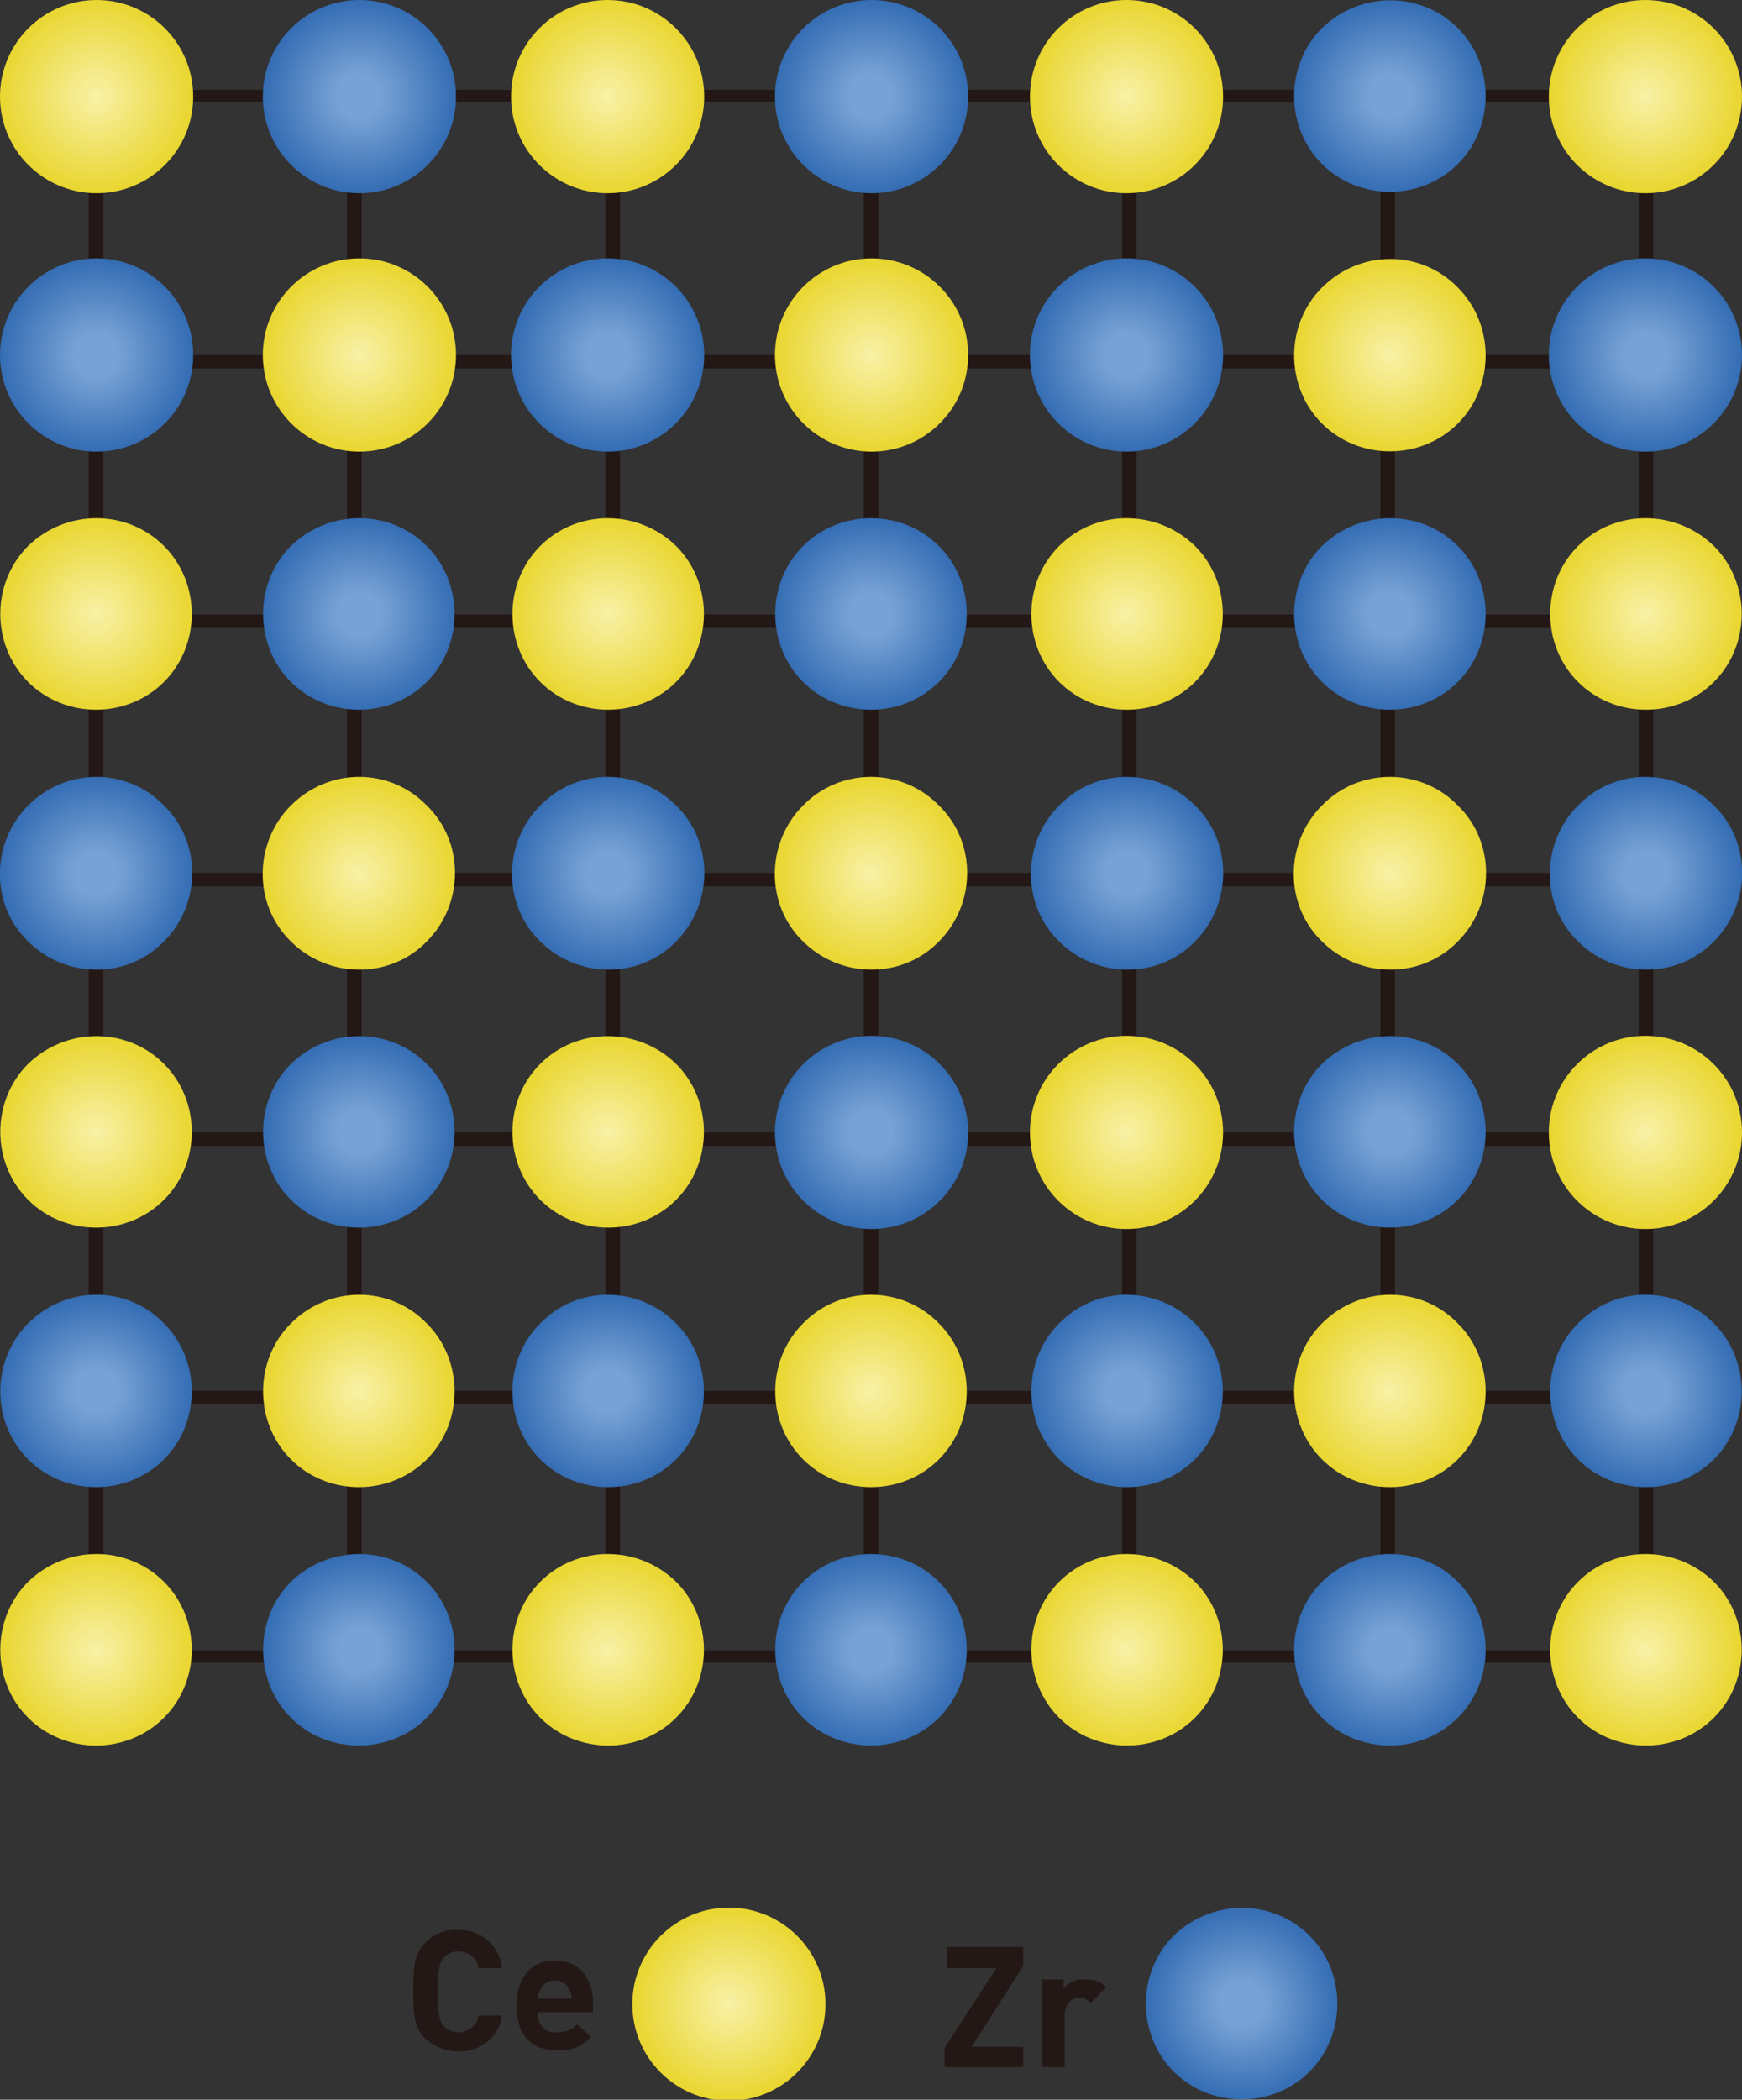
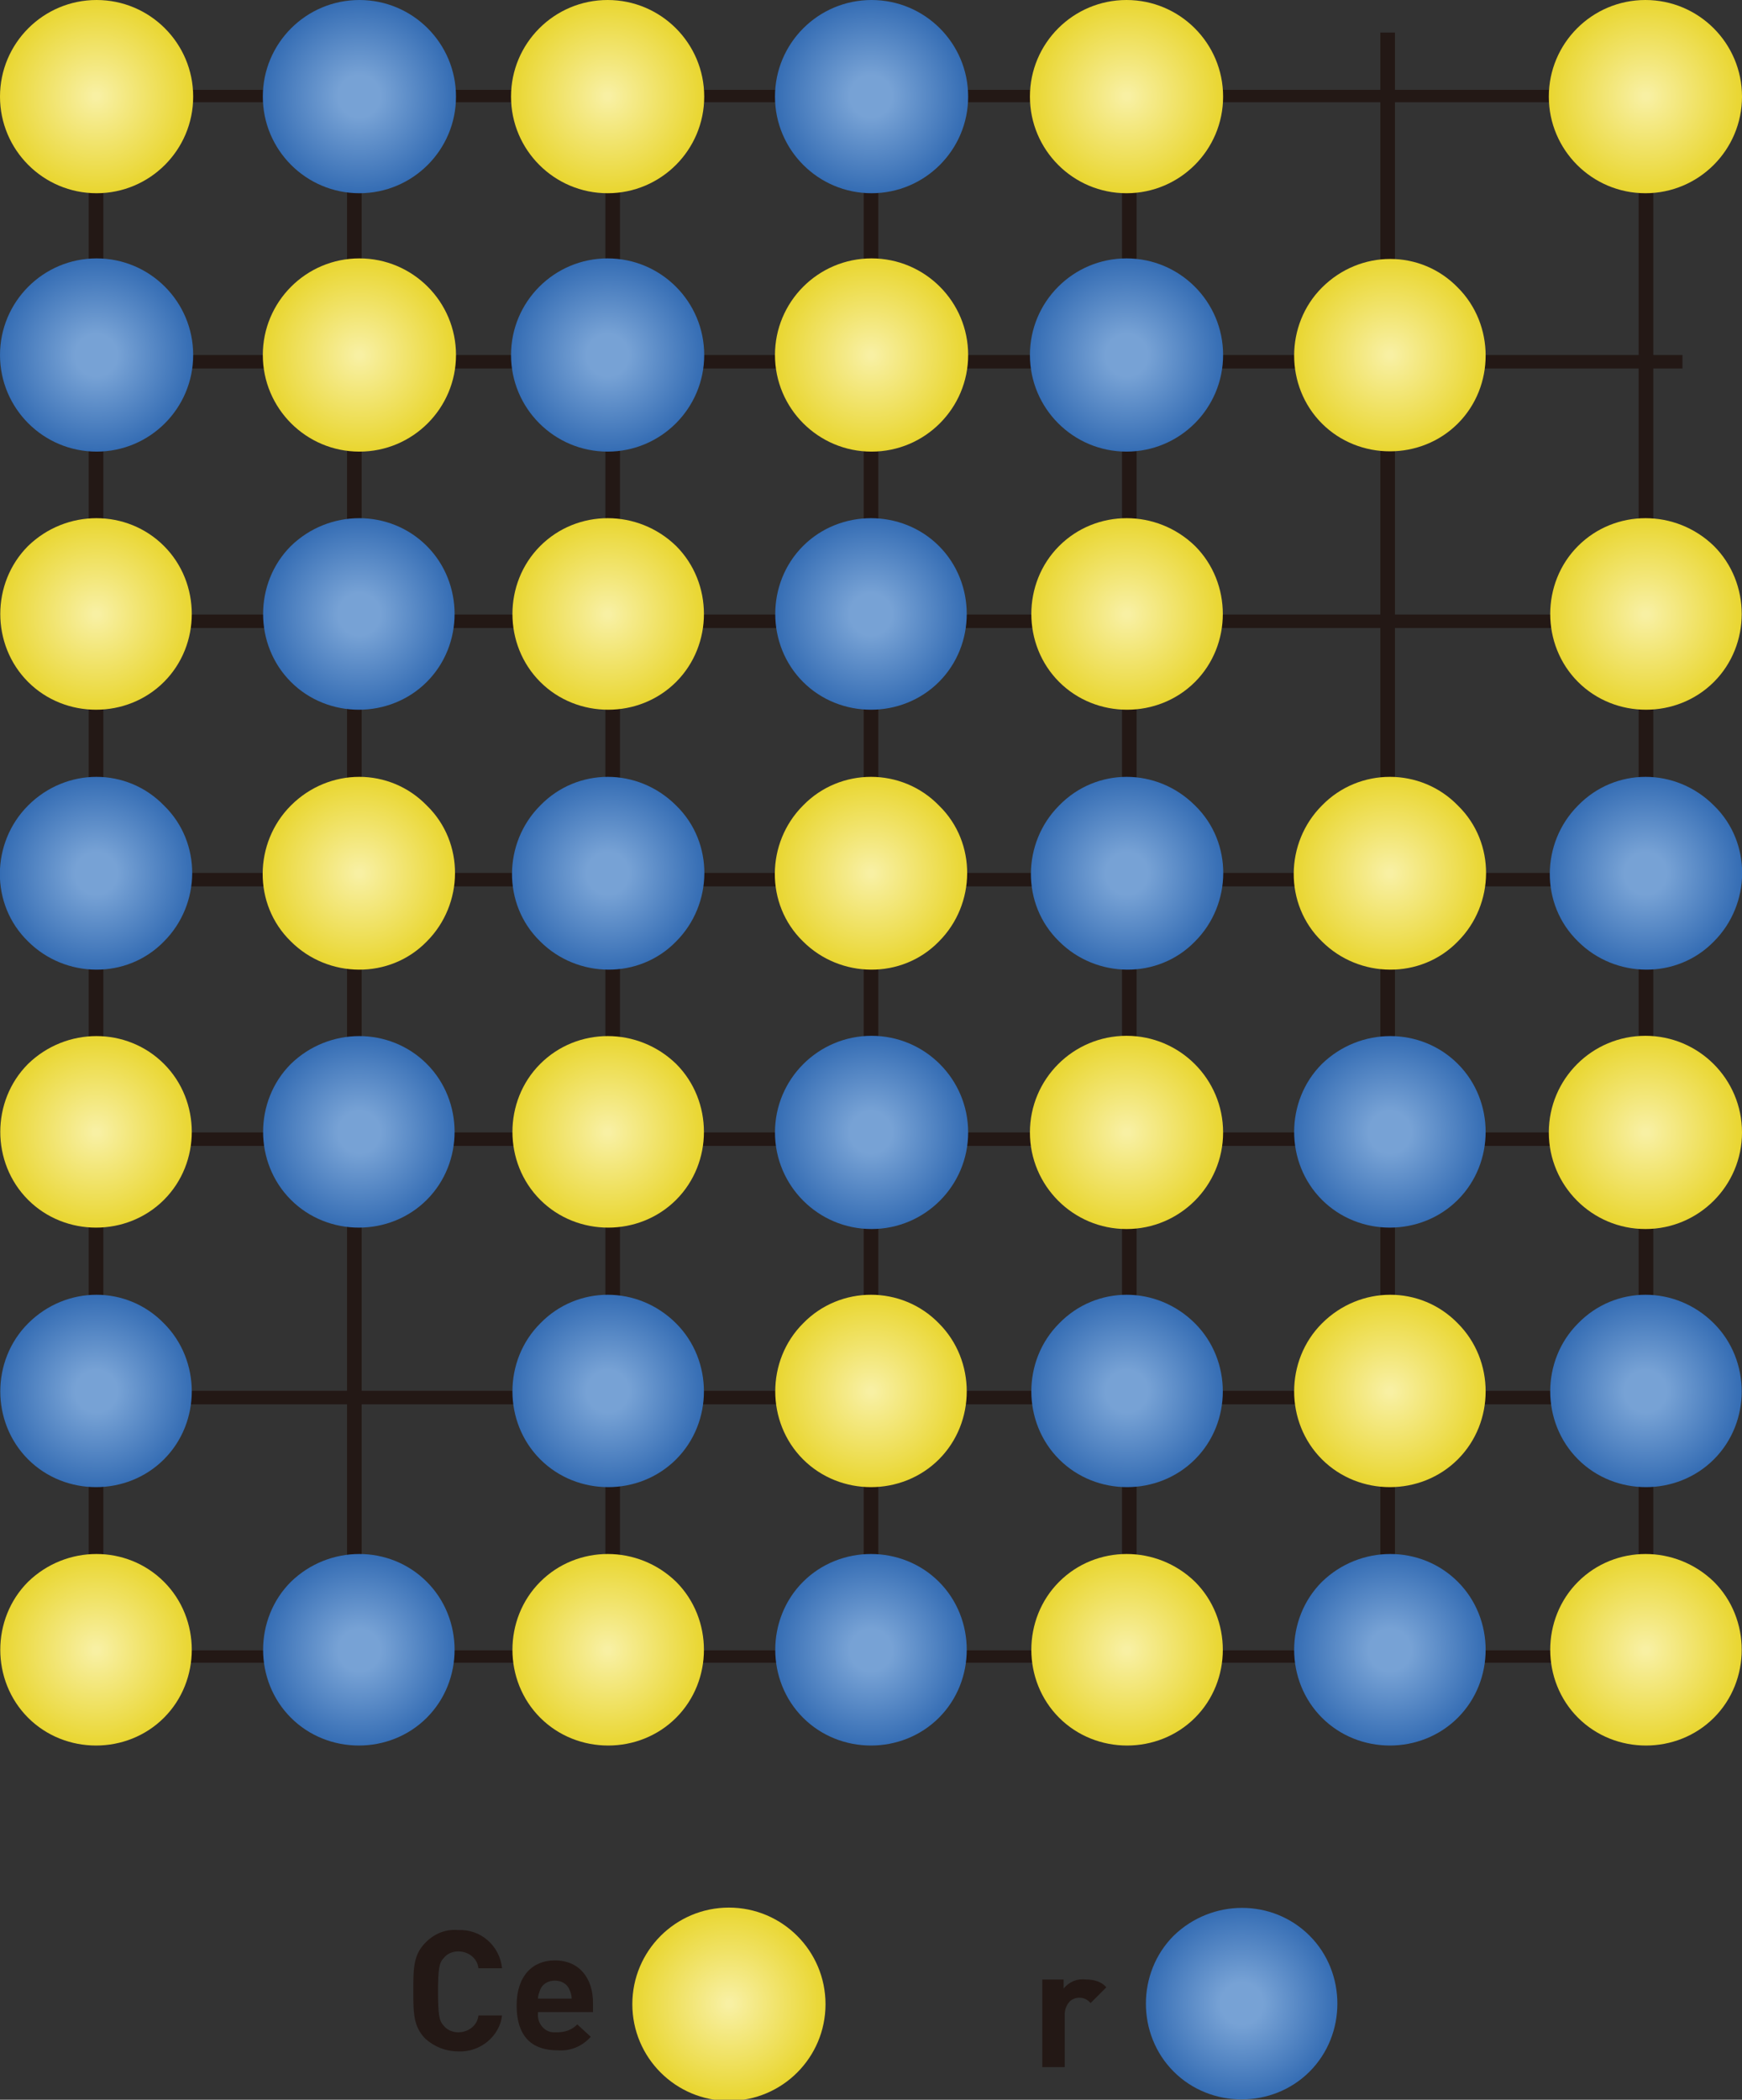
<svg xmlns="http://www.w3.org/2000/svg" version="1.1" id="レイヤー_1" x="0px" y="0px" viewBox="0 0 155.1 186.9" style="enable-background:new 0 0 155.1 186.9;" xml:space="preserve">
  <rect x="0" y="0" width="155.1" height="186.9" fill="#333333" stroke="none" />
  <style type="text/css">
	.st0{fill:#231815;}
	.st1{fill:url(#SVGID_1_);}
	.st2{fill:url(#SVGID_00000029046236891050291430000003973510736775907759_);}
	.st3{fill:url(#SVGID_00000083074284329142262440000006874867200880523138_);}
	.st4{fill:url(#SVGID_00000022555949734038480680000005316613250115454649_);}
	.st5{fill:url(#SVGID_00000049912841458214758170000014335158148553250445_);}
	.st6{fill:url(#SVGID_00000085964118001604575750000004691376007445488022_);}
	.st7{fill:url(#SVGID_00000065075965529257959650000008582354882048399488_);}
	.st8{fill:url(#SVGID_00000058564452947702479820000008279157522976756368_);}
	.st9{fill:url(#SVGID_00000051385684634394926180000012847080219262065595_);}
	.st10{fill:url(#SVGID_00000114758158541944192590000001260620745608695225_);}
	.st11{fill:url(#SVGID_00000137826906807640756870000012882487038324663460_);}
	.st12{fill:url(#SVGID_00000039097092354138801950000007826559786823878586_);}
	.st13{fill:url(#SVGID_00000149369181921707801020000016781399753528896694_);}
	.st14{fill:url(#SVGID_00000087396177299980419320000013879587744920275862_);}
	.st15{fill:url(#SVGID_00000079477561274754708870000001392367855679629976_);}
	.st16{fill:url(#SVGID_00000018953720052203815060000007044496863230011295_);}
	.st17{fill:url(#SVGID_00000096774948923247403170000001037224993666124698_);}
	.st18{fill:url(#SVGID_00000055681483463972706780000013826253492094969258_);}
	.st19{fill:url(#SVGID_00000111876871725706801810000011159636911836913568_);}
	.st20{fill:url(#SVGID_00000031189952851735537160000017440792634597577095_);}
	.st21{fill:url(#SVGID_00000060001436883027170750000015658182147211121835_);}
	.st22{fill:url(#SVGID_00000073682347753541803750000013454147951773658045_);}
	.st23{fill:url(#SVGID_00000118374565078665111120000002083410775371183496_);}
	.st24{fill:url(#SVGID_00000095299776186039798370000001747431011656060319_);}
	.st25{fill:url(#SVGID_00000032616317092920020090000015138191667231417764_);}
	.st26{fill:url(#SVGID_00000103949750524757523050000016820313922828800927_);}
	.st27{fill:url(#SVGID_00000173156629130812822900000011414592753207080854_);}
	.st28{fill:url(#SVGID_00000101084692530886274160000010184878049154180268_);}
	.st29{fill:url(#SVGID_00000067205401495756517120000008928342910620327316_);}
	.st30{fill:url(#SVGID_00000000942524463977858640000017640141833236987293_);}
	.st31{fill:url(#SVGID_00000025422878044224884630000000664366788377475258_);}
	.st32{fill:url(#SVGID_00000177456833778165161210000017429813500834950031_);}
	.st33{fill:url(#SVGID_00000178188849002354727530000012403220182967986316_);}
	.st34{fill:url(#SVGID_00000155136125442193884260000002917459215323237564_);}
	.st35{fill:url(#SVGID_00000080886293027329329060000005658801675389134234_);}
	.st36{fill:url(#SVGID_00000153690884724314629350000003347371517143435409_);}
	.st37{fill:url(#SVGID_00000003070447482365407690000017950529135116586670_);}
	.st38{fill:url(#SVGID_00000065069911260165636680000001768483133600799632_);}
	.st39{fill:url(#SVGID_00000078019953676029340210000005161007600134126526_);}
	.st40{fill:url(#SVGID_00000137846469144222727480000012940719175350311071_);}
	.st41{fill:url(#SVGID_00000061459963399258511390000005463222476574569381_);}
	.st42{fill:url(#SVGID_00000168829025184718249840000015627555790904408738_);}
	.st43{fill:url(#SVGID_00000088853764740595676010000014195565066903020424_);}
	.st44{fill:url(#SVGID_00000112616813814869134170000015741627408540129960_);}
	.st45{fill:url(#SVGID_00000144304747454978854950000011559060647177481630_);}
	.st46{fill:url(#SVGID_00000008829386072841984130000012243264133935004074_);}
	.st47{fill:url(#SVGID_00000114062816237323922450000018271412051389259930_);}
	.st48{fill:url(#SVGID_00000031168908440562066340000010993285124038079928_);}
	.st49{fill:url(#SVGID_00000067920271028198408360000009944985629906015126_);}
	.st50{fill:url(#SVGID_00000085252687217325675790000001618245254424106686_);}
	.st51{fill:url(#SVGID_00000178172488761549749960000007611432597541988000_);}
</style>
  <g id="レイヤー_2_00000027590618487578273640000010188886883004861598_">
    <g id="レイヤー_2-2">
      <rect x="8.6" y="8" class="st0" width="138" height="1.1" />
      <rect x="6" y="31.6" class="st0" width="143.8" height="1.2" />
      <rect x="6" y="54.7" class="st0" width="143.8" height="1.2" />
      <rect x="6" y="77.7" class="st0" width="143.8" height="1.2" />
      <rect x="6" y="100.8" class="st0" width="143.8" height="1.2" />
      <rect x="6" y="123.8" class="st0" width="143.8" height="1.2" />
      <rect x="6" y="146.9" class="st0" width="143.8" height="1.1" />
      <rect x="145.9" y="2.9" class="st0" width="1.3" height="151.4" />
      <rect x="122.9" y="2.9" class="st0" width="1.3" height="151.4" />
      <rect x="99.9" y="2.9" class="st0" width="1.3" height="151.4" />
      <rect x="76.9" y="2.9" class="st0" width="1.3" height="151.4" />
      <rect x="53.9" y="2.9" class="st0" width="1.3" height="151.4" />
      <rect x="30.9" y="2.9" class="st0" width="1.3" height="151.4" />
      <rect x="7.9" y="2.9" class="st0" width="1.3" height="151.4" />
      <radialGradient id="SVGID_1_" cx="359.109" cy="74.041" r="9.84" gradientTransform="matrix(0.87 0 0 -0.87 -258.31 165.194)" gradientUnits="userSpaceOnUse">
        <stop offset="3.000000e-02" style="stop-color:#F8F0A3" />
        <stop offset="1" style="stop-color:#E9D630" />
      </radialGradient>
      <path class="st1" d="M48.1,94.7c-3.3,3.3-3.3,8.8,0,12.1c3.3,3.3,8.8,3.3,12.1,0c3.3-3.3,3.3-8.8,0-12.1    C56.8,91.4,51.4,91.4,48.1,94.7C48.1,94.7,48.1,94.7,48.1,94.7z" />
      <radialGradient id="SVGID_00000031206953000799250700000000783181775913879454_" cx="359.109" cy="47.535" r="9.84" gradientTransform="matrix(0.87 0 0 -0.87 -258.31 165.194)" gradientUnits="userSpaceOnUse">
        <stop offset="0.22" style="stop-color:#77A2D5" />
        <stop offset="1" style="stop-color:#356DB4" />
      </radialGradient>
-       <path style="fill:url(#SVGID_00000031206953000799250700000000783181775913879454_);" d="M48.1,117.8c-3.3,3.3-3.3,8.8,0,12.1    c3.3,3.3,8.8,3.3,12.1,0c3.3-3.3,3.3-8.8,0-12.1C56.8,114.4,51.4,114.4,48.1,117.8C48.1,117.8,48.1,117.8,48.1,117.8z" />
+       <path style="fill:url(#SVGID_00000031206953000799250700000000783181775913879454_);" d="M48.1,117.8c-3.3,3.3-3.3,8.8,0,12.1    c3.3,3.3,8.8,3.3,12.1,0c3.3-3.3,3.3-8.8,0-12.1C56.8,114.4,51.4,114.4,48.1,117.8z" />
      <radialGradient id="SVGID_00000017504980893194179690000015626247133024002717_" cx="31.995" cy="133.217" r="8.559" gradientTransform="matrix(1 0 0 -1 0 187.89)" gradientUnits="userSpaceOnUse">
        <stop offset="0.22" style="stop-color:#77A2D5" />
        <stop offset="1" style="stop-color:#356DB4" />
      </radialGradient>
      <path style="fill:url(#SVGID_00000017504980893194179690000015626247133024002717_);" d="M25.9,48.6c-3.3,3.3-3.3,8.8,0,12.1    c3.3,3.3,8.8,3.3,12.1,0c3.3-3.3,3.3-8.8,0-12.1C34.7,45.3,29.3,45.3,25.9,48.6z" />
      <radialGradient id="SVGID_00000011028809109034440900000016751455170724184489_" cx="54.115" cy="110.157" r="8.571" gradientTransform="matrix(1 0 0 -1 0 187.89)" gradientUnits="userSpaceOnUse">
        <stop offset="0.22" style="stop-color:#77A2D5" />
        <stop offset="1" style="stop-color:#356DB4" />
      </radialGradient>
      <path style="fill:url(#SVGID_00000011028809109034440900000016751455170724184489_);" d="M48.1,71.7c-3.3,3.3-3.4,8.8,0,12.1    c3.3,3.3,8.8,3.4,12.1,0c3.3-3.3,3.4-8.8,0-12.1c0,0,0,0,0,0C56.8,68.3,51.4,68.3,48.1,71.7C48.1,71.7,48.1,71.7,48.1,71.7z" />
      <radialGradient id="SVGID_00000038381974670579072570000005123535652922827180_" cx="32" cy="156.27" r="8.56" gradientTransform="matrix(1 0 0 -1 0 187.89)" gradientUnits="userSpaceOnUse">
        <stop offset="3.000000e-02" style="stop-color:#F8F0A3" />
        <stop offset="1" style="stop-color:#E9D630" />
      </radialGradient>
      <circle style="fill:url(#SVGID_00000038381974670579072570000005123535652922827180_);" cx="32" cy="31.6" r="8.6" />
      <radialGradient id="SVGID_00000140712925718157379620000004961082272024419775_" cx="32" cy="179.33" r="8.56" gradientTransform="matrix(1 0 0 -1 0 187.89)" gradientUnits="userSpaceOnUse">
        <stop offset="0.22" style="stop-color:#77A2D5" />
        <stop offset="1" style="stop-color:#356DB4" />
      </radialGradient>
      <circle style="fill:url(#SVGID_00000140712925718157379620000004961082272024419775_);" cx="32" cy="8.6" r="8.6" />
      <radialGradient id="SVGID_00000097467698331189224140000006896237717546857651_" cx="77.545" cy="64.047" r="8.559" gradientTransform="matrix(1 0 0 -1 0 187.89)" gradientUnits="userSpaceOnUse">
        <stop offset="3.000000e-02" style="stop-color:#F8F0A3" />
        <stop offset="1" style="stop-color:#E9D630" />
      </radialGradient>
      <path style="fill:url(#SVGID_00000097467698331189224140000006896237717546857651_);" d="M71.5,117.8c-3.3,3.3-3.3,8.8,0,12.1    c3.3,3.3,8.8,3.3,12.1,0c3.3-3.3,3.3-8.8,0-12.1C80.3,114.4,74.8,114.4,71.5,117.8z" />
      <radialGradient id="SVGID_00000062885899482037056620000004433154295855858819_" cx="54.11" cy="179.33" r="8.56" gradientTransform="matrix(1 0 0 -1 0 187.89)" gradientUnits="userSpaceOnUse">
        <stop offset="3.000000e-02" style="stop-color:#F8F0A3" />
        <stop offset="1" style="stop-color:#E9D630" />
      </radialGradient>
      <circle style="fill:url(#SVGID_00000062885899482037056620000004433154295855858819_);" cx="54.1" cy="8.6" r="8.6" />
      <radialGradient id="SVGID_00000159452168407276088520000006600454695365067909_" cx="54.11" cy="156.27" r="8.56" gradientTransform="matrix(1 0 0 -1 0 187.89)" gradientUnits="userSpaceOnUse">
        <stop offset="0.22" style="stop-color:#77A2D5" />
        <stop offset="1" style="stop-color:#356DB4" />
      </radialGradient>
      <circle style="fill:url(#SVGID_00000159452168407276088520000006600454695365067909_);" cx="54.1" cy="31.6" r="8.6" />
      <radialGradient id="SVGID_00000100379329456599235070000009353777532153610926_" cx="54.115" cy="133.221" r="8.561" gradientTransform="matrix(1 0 0 -1 0 187.89)" gradientUnits="userSpaceOnUse">
        <stop offset="3.000000e-02" style="stop-color:#F8F0A3" />
        <stop offset="1" style="stop-color:#E9D630" />
      </radialGradient>
      <path style="fill:url(#SVGID_00000100379329456599235070000009353777532153610926_);" d="M48.1,48.6c-3.3,3.3-3.3,8.8,0,12.1    c3.3,3.3,8.8,3.3,12.1,0c3.3-3.3,3.3-8.8,0-12.1C56.8,45.3,51.4,45.3,48.1,48.6C48.1,48.6,48.1,48.6,48.1,48.6z" />
      <radialGradient id="SVGID_00000089567523999818875270000004929817347081061015_" cx="8.56" cy="179.33" r="8.56" gradientTransform="matrix(1 0 0 -1 0 187.89)" gradientUnits="userSpaceOnUse">
        <stop offset="3.000000e-02" style="stop-color:#F8F0A3" />
        <stop offset="1" style="stop-color:#E9D630" />
      </radialGradient>
      <circle style="fill:url(#SVGID_00000089567523999818875270000004929817347081061015_);" cx="8.6" cy="8.6" r="8.6" />
      <radialGradient id="SVGID_00000000200899506408630130000010227620718755411851_" cx="31.995" cy="110.153" r="8.569" gradientTransform="matrix(1 0 0 -1 0 187.89)" gradientUnits="userSpaceOnUse">
        <stop offset="3.000000e-02" style="stop-color:#F8F0A3" />
        <stop offset="1" style="stop-color:#E9D630" />
      </radialGradient>
      <path style="fill:url(#SVGID_00000000200899506408630130000010227620718755411851_);" d="M25.9,71.7c-3.3,3.3-3.4,8.8,0,12.1    c3.3,3.3,8.8,3.4,12.1,0c3.3-3.3,3.4-8.8,0-12.1c0,0,0,0,0,0C34.7,68.3,29.3,68.3,25.9,71.7z" />
      <radialGradient id="SVGID_00000036948161018478922540000003464664033827454363_" cx="8.565" cy="87.111" r="8.561" gradientTransform="matrix(1 0 0 -1 0 187.89)" gradientUnits="userSpaceOnUse">
        <stop offset="3.000000e-02" style="stop-color:#F8F0A3" />
        <stop offset="1" style="stop-color:#E9D630" />
      </radialGradient>
      <path style="fill:url(#SVGID_00000036948161018478922540000003464664033827454363_);" d="M2.5,94.7c-3.3,3.3-3.3,8.8,0,12.1    s8.8,3.3,12.1,0c3.3-3.3,3.3-8.8,0-12.1C11.3,91.4,5.9,91.4,2.5,94.7C2.5,94.7,2.5,94.7,2.5,94.7z" />
      <radialGradient id="SVGID_00000175307956149863222070000014849093417239082425_" cx="146.53" cy="179.33" r="8.56" gradientTransform="matrix(1 0 0 -1 0 187.89)" gradientUnits="userSpaceOnUse">
        <stop offset="3.000000e-02" style="stop-color:#F8F0A3" />
        <stop offset="1" style="stop-color:#E9D630" />
      </radialGradient>
      <circle style="fill:url(#SVGID_00000175307956149863222070000014849093417239082425_);" cx="146.5" cy="8.6" r="8.6" />
      <radialGradient id="SVGID_00000156566152401343952350000003076975504591627922_" cx="8.565" cy="133.221" r="8.561" gradientTransform="matrix(1 0 0 -1 0 187.89)" gradientUnits="userSpaceOnUse">
        <stop offset="3.000000e-02" style="stop-color:#F8F0A3" />
        <stop offset="1" style="stop-color:#E9D630" />
      </radialGradient>
      <path style="fill:url(#SVGID_00000156566152401343952350000003076975504591627922_);" d="M2.5,48.6c-3.3,3.3-3.3,8.8,0,12.1    c3.3,3.3,8.8,3.3,12.1,0c3.3-3.3,3.3-8.8,0-12.1C11.3,45.3,5.9,45.3,2.5,48.6C2.5,48.6,2.5,48.6,2.5,48.6z" />
      <radialGradient id="SVGID_00000138565386619350968740000008398995719105928125_" cx="8.565" cy="64.051" r="8.561" gradientTransform="matrix(1 0 0 -1 0 187.89)" gradientUnits="userSpaceOnUse">
        <stop offset="0.22" style="stop-color:#77A2D5" />
        <stop offset="1" style="stop-color:#356DB4" />
      </radialGradient>
      <path style="fill:url(#SVGID_00000138565386619350968740000008398995719105928125_);" d="M2.5,117.8c-3.3,3.3-3.3,8.8,0,12.1    c3.3,3.3,8.8,3.3,12.1,0c3.3-3.3,3.3-8.8,0-12.1C11.3,114.4,5.9,114.4,2.5,117.8C2.5,117.8,2.5,117.8,2.5,117.8z" />
      <radialGradient id="SVGID_00000066488350476801589090000003663021153322308737_" cx="8.565" cy="110.157" r="8.571" gradientTransform="matrix(1 0 0 -1 0 187.89)" gradientUnits="userSpaceOnUse">
        <stop offset="0.22" style="stop-color:#77A2D5" />
        <stop offset="1" style="stop-color:#356DB4" />
      </radialGradient>
      <path style="fill:url(#SVGID_00000066488350476801589090000003663021153322308737_);" d="M2.5,71.7c-3.3,3.3-3.4,8.8,0,12.1    c3.3,3.3,8.8,3.4,12.1,0c3.3-3.3,3.4-8.8,0-12.1c0,0,0,0,0,0C11.3,68.3,5.9,68.3,2.5,71.7C2.5,71.7,2.5,71.7,2.5,71.7z" />
      <radialGradient id="SVGID_00000183237161250154309180000007254566351013693886_" cx="8.56" cy="156.27" r="8.56" gradientTransform="matrix(1 0 0 -1 0 187.89)" gradientUnits="userSpaceOnUse">
        <stop offset="0.22" style="stop-color:#77A2D5" />
        <stop offset="1" style="stop-color:#356DB4" />
      </radialGradient>
      <circle style="fill:url(#SVGID_00000183237161250154309180000007254566351013693886_);" cx="8.6" cy="31.6" r="8.6" />
      <radialGradient id="SVGID_00000080177000027480288440000000343413312562566801_" cx="31.995" cy="64.047" r="8.559" gradientTransform="matrix(1 0 0 -1 0 187.89)" gradientUnits="userSpaceOnUse">
        <stop offset="3.000000e-02" style="stop-color:#F8F0A3" />
        <stop offset="1" style="stop-color:#E9D630" />
      </radialGradient>
-       <path style="fill:url(#SVGID_00000080177000027480288440000000343413312562566801_);" d="M25.9,117.8c-3.3,3.3-3.3,8.8,0,12.1    c3.3,3.3,8.8,3.3,12.1,0c3.3-3.3,3.3-8.8,0-12.1C34.7,114.4,29.3,114.4,25.9,117.8z" />
      <radialGradient id="SVGID_00000162311922222102801640000007448506838053215899_" cx="31.995" cy="87.107" r="8.559" gradientTransform="matrix(1 0 0 -1 0 187.89)" gradientUnits="userSpaceOnUse">
        <stop offset="0.22" style="stop-color:#77A2D5" />
        <stop offset="1" style="stop-color:#356DB4" />
      </radialGradient>
      <path style="fill:url(#SVGID_00000162311922222102801640000007448506838053215899_);" d="M25.9,94.7c-3.3,3.3-3.3,8.8,0,12.1    s8.8,3.3,12.1,0c3.3-3.3,3.3-8.8,0-12.1C34.7,91.4,29.3,91.4,25.9,94.7z" />
      <radialGradient id="SVGID_00000124123329941205961140000005139897470891966374_" cx="77.55" cy="87.1" r="8.56" gradientTransform="matrix(1 0 0 -1 0 187.89)" gradientUnits="userSpaceOnUse">
        <stop offset="0.22" style="stop-color:#77A2D5" />
        <stop offset="1" style="stop-color:#356DB4" />
      </radialGradient>
      <circle style="fill:url(#SVGID_00000124123329941205961140000005139897470891966374_);" cx="77.6" cy="100.8" r="8.6" />
      <radialGradient id="SVGID_00000134932282195842609610000004809085815843393669_" cx="146.53" cy="156.27" r="8.56" gradientTransform="matrix(1 0 0 -1 0 187.89)" gradientUnits="userSpaceOnUse">
        <stop offset="0.22" style="stop-color:#77A2D5" />
        <stop offset="1" style="stop-color:#356DB4" />
      </radialGradient>
-       <circle style="fill:url(#SVGID_00000134932282195842609610000004809085815843393669_);" cx="146.5" cy="31.6" r="8.6" />
      <radialGradient id="SVGID_00000100363435106555598230000002007386707662336641_" cx="77.545" cy="110.153" r="8.569" gradientTransform="matrix(1 0 0 -1 0 187.89)" gradientUnits="userSpaceOnUse">
        <stop offset="3.000000e-02" style="stop-color:#F8F0A3" />
        <stop offset="1" style="stop-color:#E9D630" />
      </radialGradient>
      <path style="fill:url(#SVGID_00000100363435106555598230000002007386707662336641_);" d="M71.5,71.7c-3.3,3.3-3.4,8.8,0,12.1    c3.3,3.3,8.8,3.4,12.1,0c3.3-3.3,3.4-8.8,0-12.1c0,0,0,0,0,0C80.3,68.3,74.8,68.3,71.5,71.7z" />
      <radialGradient id="SVGID_00000082328690652821001940000014293345762675060409_" cx="123.755" cy="156.281" r="8.561" gradientTransform="matrix(1 0 0 -1 0 187.89)" gradientUnits="userSpaceOnUse">
        <stop offset="3.000000e-02" style="stop-color:#F8F0A3" />
        <stop offset="1" style="stop-color:#E9D630" />
      </radialGradient>
      <path style="fill:url(#SVGID_00000082328690652821001940000014293345762675060409_);" d="M117.7,25.6c-3.3,3.3-3.3,8.8,0,12.1    c3.3,3.3,8.8,3.3,12.1,0c3.3-3.3,3.3-8.8,0-12.1C126.5,22.2,121.1,22.2,117.7,25.6C117.7,25.5,117.7,25.6,117.7,25.6z" />
      <radialGradient id="SVGID_00000117641774800200455870000017975457331084424844_" cx="123.755" cy="87.111" r="8.561" gradientTransform="matrix(1 0 0 -1 0 187.89)" gradientUnits="userSpaceOnUse">
        <stop offset="0.22" style="stop-color:#77A2D5" />
        <stop offset="1" style="stop-color:#356DB4" />
      </radialGradient>
      <path style="fill:url(#SVGID_00000117641774800200455870000017975457331084424844_);" d="M117.7,94.7c-3.3,3.3-3.3,8.8,0,12.1    s8.8,3.3,12.1,0c3.3-3.3,3.3-8.8,0-12.1C126.5,91.4,121.1,91.4,117.7,94.7C117.7,94.7,117.7,94.7,117.7,94.7z" />
      <radialGradient id="SVGID_00000026880362190186998520000015632789686036019097_" cx="123.755" cy="179.331" r="8.561" gradientTransform="matrix(1 0 0 -1 0 187.89)" gradientUnits="userSpaceOnUse">
        <stop offset="0.22" style="stop-color:#77A2D5" />
        <stop offset="1" style="stop-color:#356DB4" />
      </radialGradient>
-       <path style="fill:url(#SVGID_00000026880362190186998520000015632789686036019097_);" d="M117.7,2.5c-3.3,3.3-3.3,8.8,0,12.1    s8.8,3.3,12.1,0c3.3-3.3,3.3-8.8,0-12.1C126.5-0.8,121.1-0.8,117.7,2.5C117.7,2.5,117.7,2.5,117.7,2.5z" />
      <radialGradient id="SVGID_00000141424479101036986470000004952350354710237077_" cx="123.755" cy="64.051" r="8.561" gradientTransform="matrix(1 0 0 -1 0 187.89)" gradientUnits="userSpaceOnUse">
        <stop offset="3.000000e-02" style="stop-color:#F8F0A3" />
        <stop offset="1" style="stop-color:#E9D630" />
      </radialGradient>
      <path style="fill:url(#SVGID_00000141424479101036986470000004952350354710237077_);" d="M117.7,117.8c-3.3,3.3-3.3,8.8,0,12.1    c3.3,3.3,8.8,3.3,12.1,0c3.3-3.3,3.3-8.8,0-12.1C126.5,114.4,121.1,114.4,117.7,117.8C117.7,117.8,117.7,117.8,117.7,117.8z" />
      <radialGradient id="SVGID_00000094615790010802013580000016341501471251423912_" cx="123.755" cy="110.157" r="8.571" gradientTransform="matrix(1 0 0 -1 0 187.89)" gradientUnits="userSpaceOnUse">
        <stop offset="3.000000e-02" style="stop-color:#F8F0A3" />
        <stop offset="1" style="stop-color:#E9D630" />
      </radialGradient>
      <path style="fill:url(#SVGID_00000094615790010802013580000016341501471251423912_);" d="M117.7,71.7c-3.3,3.3-3.4,8.8,0,12.1    c3.3,3.3,8.8,3.4,12.1,0c3.3-3.3,3.4-8.8,0-12.1c0,0,0,0,0,0C126.5,68.3,121,68.3,117.7,71.7C117.7,71.7,117.7,71.7,117.7,71.7z" />
      <radialGradient id="SVGID_00000171689767218074298950000017897137519969923733_" cx="146.525" cy="133.217" r="8.559" gradientTransform="matrix(1 0 0 -1 0 187.89)" gradientUnits="userSpaceOnUse">
        <stop offset="3.000000e-02" style="stop-color:#F8F0A3" />
        <stop offset="1" style="stop-color:#E9D630" />
      </radialGradient>
      <path style="fill:url(#SVGID_00000171689767218074298950000017897137519969923733_);" d="M140.5,48.6c-3.3,3.3-3.3,8.8,0,12.1    c3.3,3.3,8.8,3.3,12.1,0c3.3-3.3,3.3-8.8,0-12.1C149.2,45.3,143.8,45.3,140.5,48.6z" />
      <radialGradient id="SVGID_00000084523446409183904620000005010630844860101014_" cx="146.525" cy="110.153" r="8.569" gradientTransform="matrix(1 0 0 -1 0 187.89)" gradientUnits="userSpaceOnUse">
        <stop offset="0.22" style="stop-color:#77A2D5" />
        <stop offset="1" style="stop-color:#356DB4" />
      </radialGradient>
      <path style="fill:url(#SVGID_00000084523446409183904620000005010630844860101014_);" d="M140.5,71.7c-3.3,3.3-3.4,8.8,0,12.1    c3.3,3.3,8.8,3.4,12.1,0c3.3-3.3,3.4-8.8,0-12.1c0,0,0,0,0,0C149.2,68.3,143.8,68.3,140.5,71.7z" />
      <radialGradient id="SVGID_00000072978336870243223630000012443316634579751867_" cx="146.525" cy="64.047" r="8.559" gradientTransform="matrix(1 0 0 -1 0 187.89)" gradientUnits="userSpaceOnUse">
        <stop offset="0.22" style="stop-color:#77A2D5" />
        <stop offset="1" style="stop-color:#356DB4" />
      </radialGradient>
      <path style="fill:url(#SVGID_00000072978336870243223630000012443316634579751867_);" d="M140.5,117.8c-3.3,3.3-3.3,8.8,0,12.1    c3.3,3.3,8.8,3.3,12.1,0c3.3-3.3,3.3-8.8,0-12.1C149.2,114.4,143.8,114.4,140.5,117.8z" />
      <radialGradient id="SVGID_00000075138649329509847720000012698894246175768201_" cx="146.53" cy="87.1" r="8.56" gradientTransform="matrix(1 0 0 -1 0 187.89)" gradientUnits="userSpaceOnUse">
        <stop offset="3.000000e-02" style="stop-color:#F8F0A3" />
        <stop offset="1" style="stop-color:#E9D630" />
      </radialGradient>
      <circle style="fill:url(#SVGID_00000075138649329509847720000012698894246175768201_);" cx="146.5" cy="100.8" r="8.6" />
      <radialGradient id="SVGID_00000000208555850237050120000015782785023567359678_" cx="123.755" cy="133.221" r="8.561" gradientTransform="matrix(1 0 0 -1 0 187.89)" gradientUnits="userSpaceOnUse">
        <stop offset="0.22" style="stop-color:#77A2D5" />
        <stop offset="1" style="stop-color:#356DB4" />
      </radialGradient>
-       <path style="fill:url(#SVGID_00000000208555850237050120000015782785023567359678_);" d="M117.7,48.6c-3.3,3.3-3.3,8.8,0,12.1    c3.3,3.3,8.8,3.3,12.1,0c3.3-3.3,3.3-8.8,0-12.1C126.5,45.3,121.1,45.3,117.7,48.6C117.7,48.6,117.7,48.6,117.7,48.6z" />
      <radialGradient id="SVGID_00000183215778116449148920000005977302063891555471_" cx="100.325" cy="64.051" r="8.561" gradientTransform="matrix(1 0 0 -1 0 187.89)" gradientUnits="userSpaceOnUse">
        <stop offset="0.22" style="stop-color:#77A2D5" />
        <stop offset="1" style="stop-color:#356DB4" />
      </radialGradient>
      <path style="fill:url(#SVGID_00000183215778116449148920000005977302063891555471_);" d="M94.3,117.8c-3.3,3.3-3.3,8.8,0,12.1    c3.3,3.3,8.8,3.3,12.1,0c3.3-3.3,3.3-8.8,0-12.1C103,114.4,97.6,114.4,94.3,117.8C94.3,117.8,94.3,117.8,94.3,117.8z" />
      <radialGradient id="SVGID_00000156546862981358504670000012596961956238064556_" cx="77.55" cy="179.33" r="8.56" gradientTransform="matrix(1 0 0 -1 0 187.89)" gradientUnits="userSpaceOnUse">
        <stop offset="0.22" style="stop-color:#77A2D5" />
        <stop offset="1" style="stop-color:#356DB4" />
      </radialGradient>
      <circle style="fill:url(#SVGID_00000156546862981358504670000012596961956238064556_);" cx="77.6" cy="8.6" r="8.6" />
      <radialGradient id="SVGID_00000124141956662977412930000001853808549665584532_" cx="77.55" cy="156.27" r="8.56" gradientTransform="matrix(1 0 0 -1 0 187.89)" gradientUnits="userSpaceOnUse">
        <stop offset="3.000000e-02" style="stop-color:#F8F0A3" />
        <stop offset="1" style="stop-color:#E9D630" />
      </radialGradient>
      <circle style="fill:url(#SVGID_00000124141956662977412930000001853808549665584532_);" cx="77.6" cy="31.6" r="8.6" />
      <radialGradient id="SVGID_00000080914307206406580100000001551275263388648876_" cx="77.545" cy="133.217" r="8.559" gradientTransform="matrix(1 0 0 -1 0 187.89)" gradientUnits="userSpaceOnUse">
        <stop offset="0.22" style="stop-color:#77A2D5" />
        <stop offset="1" style="stop-color:#356DB4" />
      </radialGradient>
      <path style="fill:url(#SVGID_00000080914307206406580100000001551275263388648876_);" d="M71.5,48.6c-3.3,3.3-3.3,8.8,0,12.1    c3.3,3.3,8.8,3.3,12.1,0c3.3-3.3,3.3-8.8,0-12.1C80.3,45.3,74.8,45.3,71.5,48.6z" />
      <radialGradient id="SVGID_00000049913499596513699790000003097149319850378644_" cx="100.325" cy="110.157" r="8.571" gradientTransform="matrix(1 0 0 -1 0 187.89)" gradientUnits="userSpaceOnUse">
        <stop offset="0.22" style="stop-color:#77A2D5" />
        <stop offset="1" style="stop-color:#356DB4" />
      </radialGradient>
      <path style="fill:url(#SVGID_00000049913499596513699790000003097149319850378644_);" d="M94.3,71.7c-3.3,3.3-3.4,8.8,0,12.1    c3.3,3.3,8.8,3.4,12.1,0c3.3-3.3,3.4-8.8,0-12.1c0,0,0,0,0,0C103,68.3,97.6,68.3,94.3,71.7C94.3,71.7,94.3,71.7,94.3,71.7z" />
      <radialGradient id="SVGID_00000172409084029364214580000013911353273175536515_" cx="100.325" cy="133.221" r="8.561" gradientTransform="matrix(1 0 0 -1 0 187.89)" gradientUnits="userSpaceOnUse">
        <stop offset="3.000000e-02" style="stop-color:#F8F0A3" />
        <stop offset="1" style="stop-color:#E9D630" />
      </radialGradient>
      <path style="fill:url(#SVGID_00000172409084029364214580000013911353273175536515_);" d="M94.3,48.6c-3.3,3.3-3.3,8.8,0,12.1    c3.3,3.3,8.8,3.3,12.1,0c3.3-3.3,3.3-8.8,0-12.1C103,45.3,97.6,45.3,94.3,48.6C94.3,48.6,94.3,48.6,94.3,48.6z" />
      <radialGradient id="SVGID_00000085239520553523199360000009951591510377000894_" cx="100.32" cy="87.1" r="8.56" gradientTransform="matrix(1 0 0 -1 0 187.89)" gradientUnits="userSpaceOnUse">
        <stop offset="3.000000e-02" style="stop-color:#F8F0A3" />
        <stop offset="1" style="stop-color:#E9D630" />
      </radialGradient>
      <circle style="fill:url(#SVGID_00000085239520553523199360000009951591510377000894_);" cx="100.3" cy="100.8" r="8.6" />
      <radialGradient id="SVGID_00000016771280325005159710000014074662688638907326_" cx="100.32" cy="156.27" r="8.56" gradientTransform="matrix(1 0 0 -1 0 187.89)" gradientUnits="userSpaceOnUse">
        <stop offset="0.22" style="stop-color:#77A2D5" />
        <stop offset="1" style="stop-color:#356DB4" />
      </radialGradient>
      <circle style="fill:url(#SVGID_00000016771280325005159710000014074662688638907326_);" cx="100.3" cy="31.6" r="8.6" />
      <radialGradient id="SVGID_00000009581649924775505510000010880590489210110870_" cx="100.32" cy="179.33" r="8.56" gradientTransform="matrix(1 0 0 -1 0 187.89)" gradientUnits="userSpaceOnUse">
        <stop offset="3.000000e-02" style="stop-color:#F8F0A3" />
        <stop offset="1" style="stop-color:#E9D630" />
      </radialGradient>
      <circle style="fill:url(#SVGID_00000009581649924775505510000010880590489210110870_);" cx="100.3" cy="8.6" r="8.6" />
      <radialGradient id="SVGID_00000129927619203731775670000015104275321883783308_" cx="31.995" cy="40.997" r="8.559" gradientTransform="matrix(1 0 0 -1 0 187.89)" gradientUnits="userSpaceOnUse">
        <stop offset="0.22" style="stop-color:#77A2D5" />
        <stop offset="1" style="stop-color:#356DB4" />
      </radialGradient>
      <path style="fill:url(#SVGID_00000129927619203731775670000015104275321883783308_);" d="M25.9,140.8c-3.3,3.3-3.3,8.8,0,12.1    s8.8,3.3,12.1,0c3.3-3.3,3.3-8.8,0-12.1C34.7,137.5,29.3,137.5,25.9,140.8z" />
      <radialGradient id="SVGID_00000176025614613600256050000005408566218281568698_" cx="54.115" cy="41.001" r="8.561" gradientTransform="matrix(1 0 0 -1 0 187.89)" gradientUnits="userSpaceOnUse">
        <stop offset="3.000000e-02" style="stop-color:#F8F0A3" />
        <stop offset="1" style="stop-color:#E9D630" />
      </radialGradient>
      <path style="fill:url(#SVGID_00000176025614613600256050000005408566218281568698_);" d="M48.1,140.8c-3.3,3.3-3.3,8.8,0,12.1    c3.3,3.3,8.8,3.3,12.1,0c3.3-3.3,3.3-8.8,0-12.1C56.8,137.5,51.4,137.5,48.1,140.8C48.1,140.8,48.1,140.8,48.1,140.8z" />
      <radialGradient id="SVGID_00000083776381935468823690000013058009421691782813_" cx="8.565" cy="41.001" r="8.561" gradientTransform="matrix(1 0 0 -1 0 187.89)" gradientUnits="userSpaceOnUse">
        <stop offset="3.000000e-02" style="stop-color:#F8F0A3" />
        <stop offset="1" style="stop-color:#E9D630" />
      </radialGradient>
      <path style="fill:url(#SVGID_00000083776381935468823690000013058009421691782813_);" d="M2.5,140.8c-3.3,3.3-3.3,8.8,0,12.1    s8.8,3.3,12.1,0c3.3-3.3,3.3-8.8,0-12.1C11.3,137.5,5.9,137.5,2.5,140.8C2.5,140.8,2.5,140.8,2.5,140.8z" />
      <radialGradient id="SVGID_00000029759064219095333180000014668780356126022586_" cx="146.525" cy="40.997" r="8.559" gradientTransform="matrix(1 0 0 -1 0 187.89)" gradientUnits="userSpaceOnUse">
        <stop offset="3.000000e-02" style="stop-color:#F8F0A3" />
        <stop offset="1" style="stop-color:#E9D630" />
      </radialGradient>
      <path style="fill:url(#SVGID_00000029759064219095333180000014668780356126022586_);" d="M140.5,140.8c-3.3,3.3-3.3,8.8,0,12.1    s8.8,3.3,12.1,0c3.3-3.3,3.3-8.8,0-12.1C149.2,137.5,143.8,137.5,140.5,140.8z" />
      <radialGradient id="SVGID_00000125567984769448281440000011943644979281747111_" cx="123.755" cy="41.001" r="8.561" gradientTransform="matrix(1 0 0 -1 0 187.89)" gradientUnits="userSpaceOnUse">
        <stop offset="0.22" style="stop-color:#77A2D5" />
        <stop offset="1" style="stop-color:#356DB4" />
      </radialGradient>
      <path style="fill:url(#SVGID_00000125567984769448281440000011943644979281747111_);" d="M117.7,140.8c-3.3,3.3-3.3,8.8,0,12.1    s8.8,3.3,12.1,0c3.3-3.3,3.3-8.8,0-12.1C126.5,137.5,121.1,137.5,117.7,140.8C117.7,140.8,117.7,140.8,117.7,140.8z" />
      <radialGradient id="SVGID_00000094606115877881709520000016815935918736970673_" cx="77.545" cy="40.997" r="8.559" gradientTransform="matrix(1 0 0 -1 0 187.89)" gradientUnits="userSpaceOnUse">
        <stop offset="0.22" style="stop-color:#77A2D5" />
        <stop offset="1" style="stop-color:#356DB4" />
      </radialGradient>
      <path style="fill:url(#SVGID_00000094606115877881709520000016815935918736970673_);" d="M71.5,140.8c-3.3,3.3-3.3,8.8,0,12.1    s8.8,3.3,12.1,0c3.3-3.3,3.3-8.8,0-12.1C80.3,137.5,74.8,137.5,71.5,140.8z" />
      <radialGradient id="SVGID_00000142154377102694501920000005227648374649729199_" cx="100.325" cy="41.001" r="8.561" gradientTransform="matrix(1 0 0 -1 0 187.89)" gradientUnits="userSpaceOnUse">
        <stop offset="3.000000e-02" style="stop-color:#F8F0A3" />
        <stop offset="1" style="stop-color:#E9D630" />
      </radialGradient>
      <path style="fill:url(#SVGID_00000142154377102694501920000005227648374649729199_);" d="M94.3,140.8c-3.3,3.3-3.3,8.8,0,12.1    s8.8,3.3,12.1,0c3.3-3.3,3.3-8.8,0-12.1C103,137.5,97.6,137.5,94.3,140.8C94.3,140.8,94.3,140.8,94.3,140.8z" />
      <path class="st0" d="M40.8,182.6c-1.1,0-2.1-0.4-2.9-1.1c-1.1-1.1-1.1-2.3-1.1-4.3s0-3.2,1.1-4.3c0.8-0.8,1.8-1.2,2.9-1.1    c2-0.1,3.7,1.4,3.9,3.4h-2.1c-0.1-0.9-0.9-1.5-1.8-1.5c-0.5,0-1,0.2-1.3,0.6c-0.4,0.4-0.5,1-0.5,3s0.1,2.6,0.5,3    c0.3,0.4,0.8,0.6,1.3,0.6c0.9,0,1.7-0.6,1.8-1.5h2.1C44.5,181.2,42.8,182.7,40.8,182.6z" />
      <path class="st0" d="M47.9,179.2c-0.1,0.9,0.6,1.7,1.4,1.7c0.1,0,0.2,0,0.3,0c0.7,0,1.3-0.2,1.8-0.7l1.2,1.1    c-0.8,0.9-1.9,1.3-3,1.2c-1.8,0-3.6-0.8-3.6-4c0-2.6,1.4-4,3.4-4c2.2,0,3.4,1.6,3.4,3.8v0.8H47.9z M50.7,177.1    c-0.2-0.5-0.7-0.8-1.3-0.8c-0.6,0-1.1,0.3-1.3,0.8c-0.1,0.3-0.2,0.5-0.2,0.8h3C50.9,177.6,50.8,177.3,50.7,177.1z" />
-       <path class="st0" d="M84.1,184v-1.7l4.6-7.1h-4.4v-1.9h6.8v1.7l-4.6,7.2h4.6v1.8H84.1z" />
      <path class="st0" d="M97.1,178.3c-0.5-0.6-1.3-0.6-1.8-0.2c-0.3,0.3-0.5,0.7-0.5,1.2v4.7h-2v-7.8h1.9v0.8c0.5-0.6,1.2-0.9,2-0.8    c0.7,0,1.4,0.2,1.8,0.7L97.1,178.3z" />
      <radialGradient id="SVGID_00000053505626379884210450000003231859995617698735_" cx="110.575" cy="9.537" r="8.559" gradientTransform="matrix(1 0 0 -1 0 187.89)" gradientUnits="userSpaceOnUse">
        <stop offset="0.22" style="stop-color:#77A2D5" />
        <stop offset="1" style="stop-color:#356DB4" />
      </radialGradient>
      <path style="fill:url(#SVGID_00000053505626379884210450000003231859995617698735_);" d="M104.5,172.3c-3.3,3.3-3.3,8.8,0,12.1    s8.8,3.3,12.1,0c3.3-3.3,3.3-8.8,0-12.1C113.3,169,107.9,169,104.5,172.3z" />
      <radialGradient id="SVGID_00000013883648772761198450000006749083282509817501_" cx="64.93" cy="9.54" r="8.56" gradientTransform="matrix(1 0 0 -1 0 187.89)" gradientUnits="userSpaceOnUse">
        <stop offset="3.000000e-02" style="stop-color:#F8F0A3" />
        <stop offset="1" style="stop-color:#E9D630" />
      </radialGradient>
      <circle style="fill:url(#SVGID_00000013883648772761198450000006749083282509817501_);" cx="64.9" cy="178.4" r="8.6" />
    </g>
  </g>
</svg>